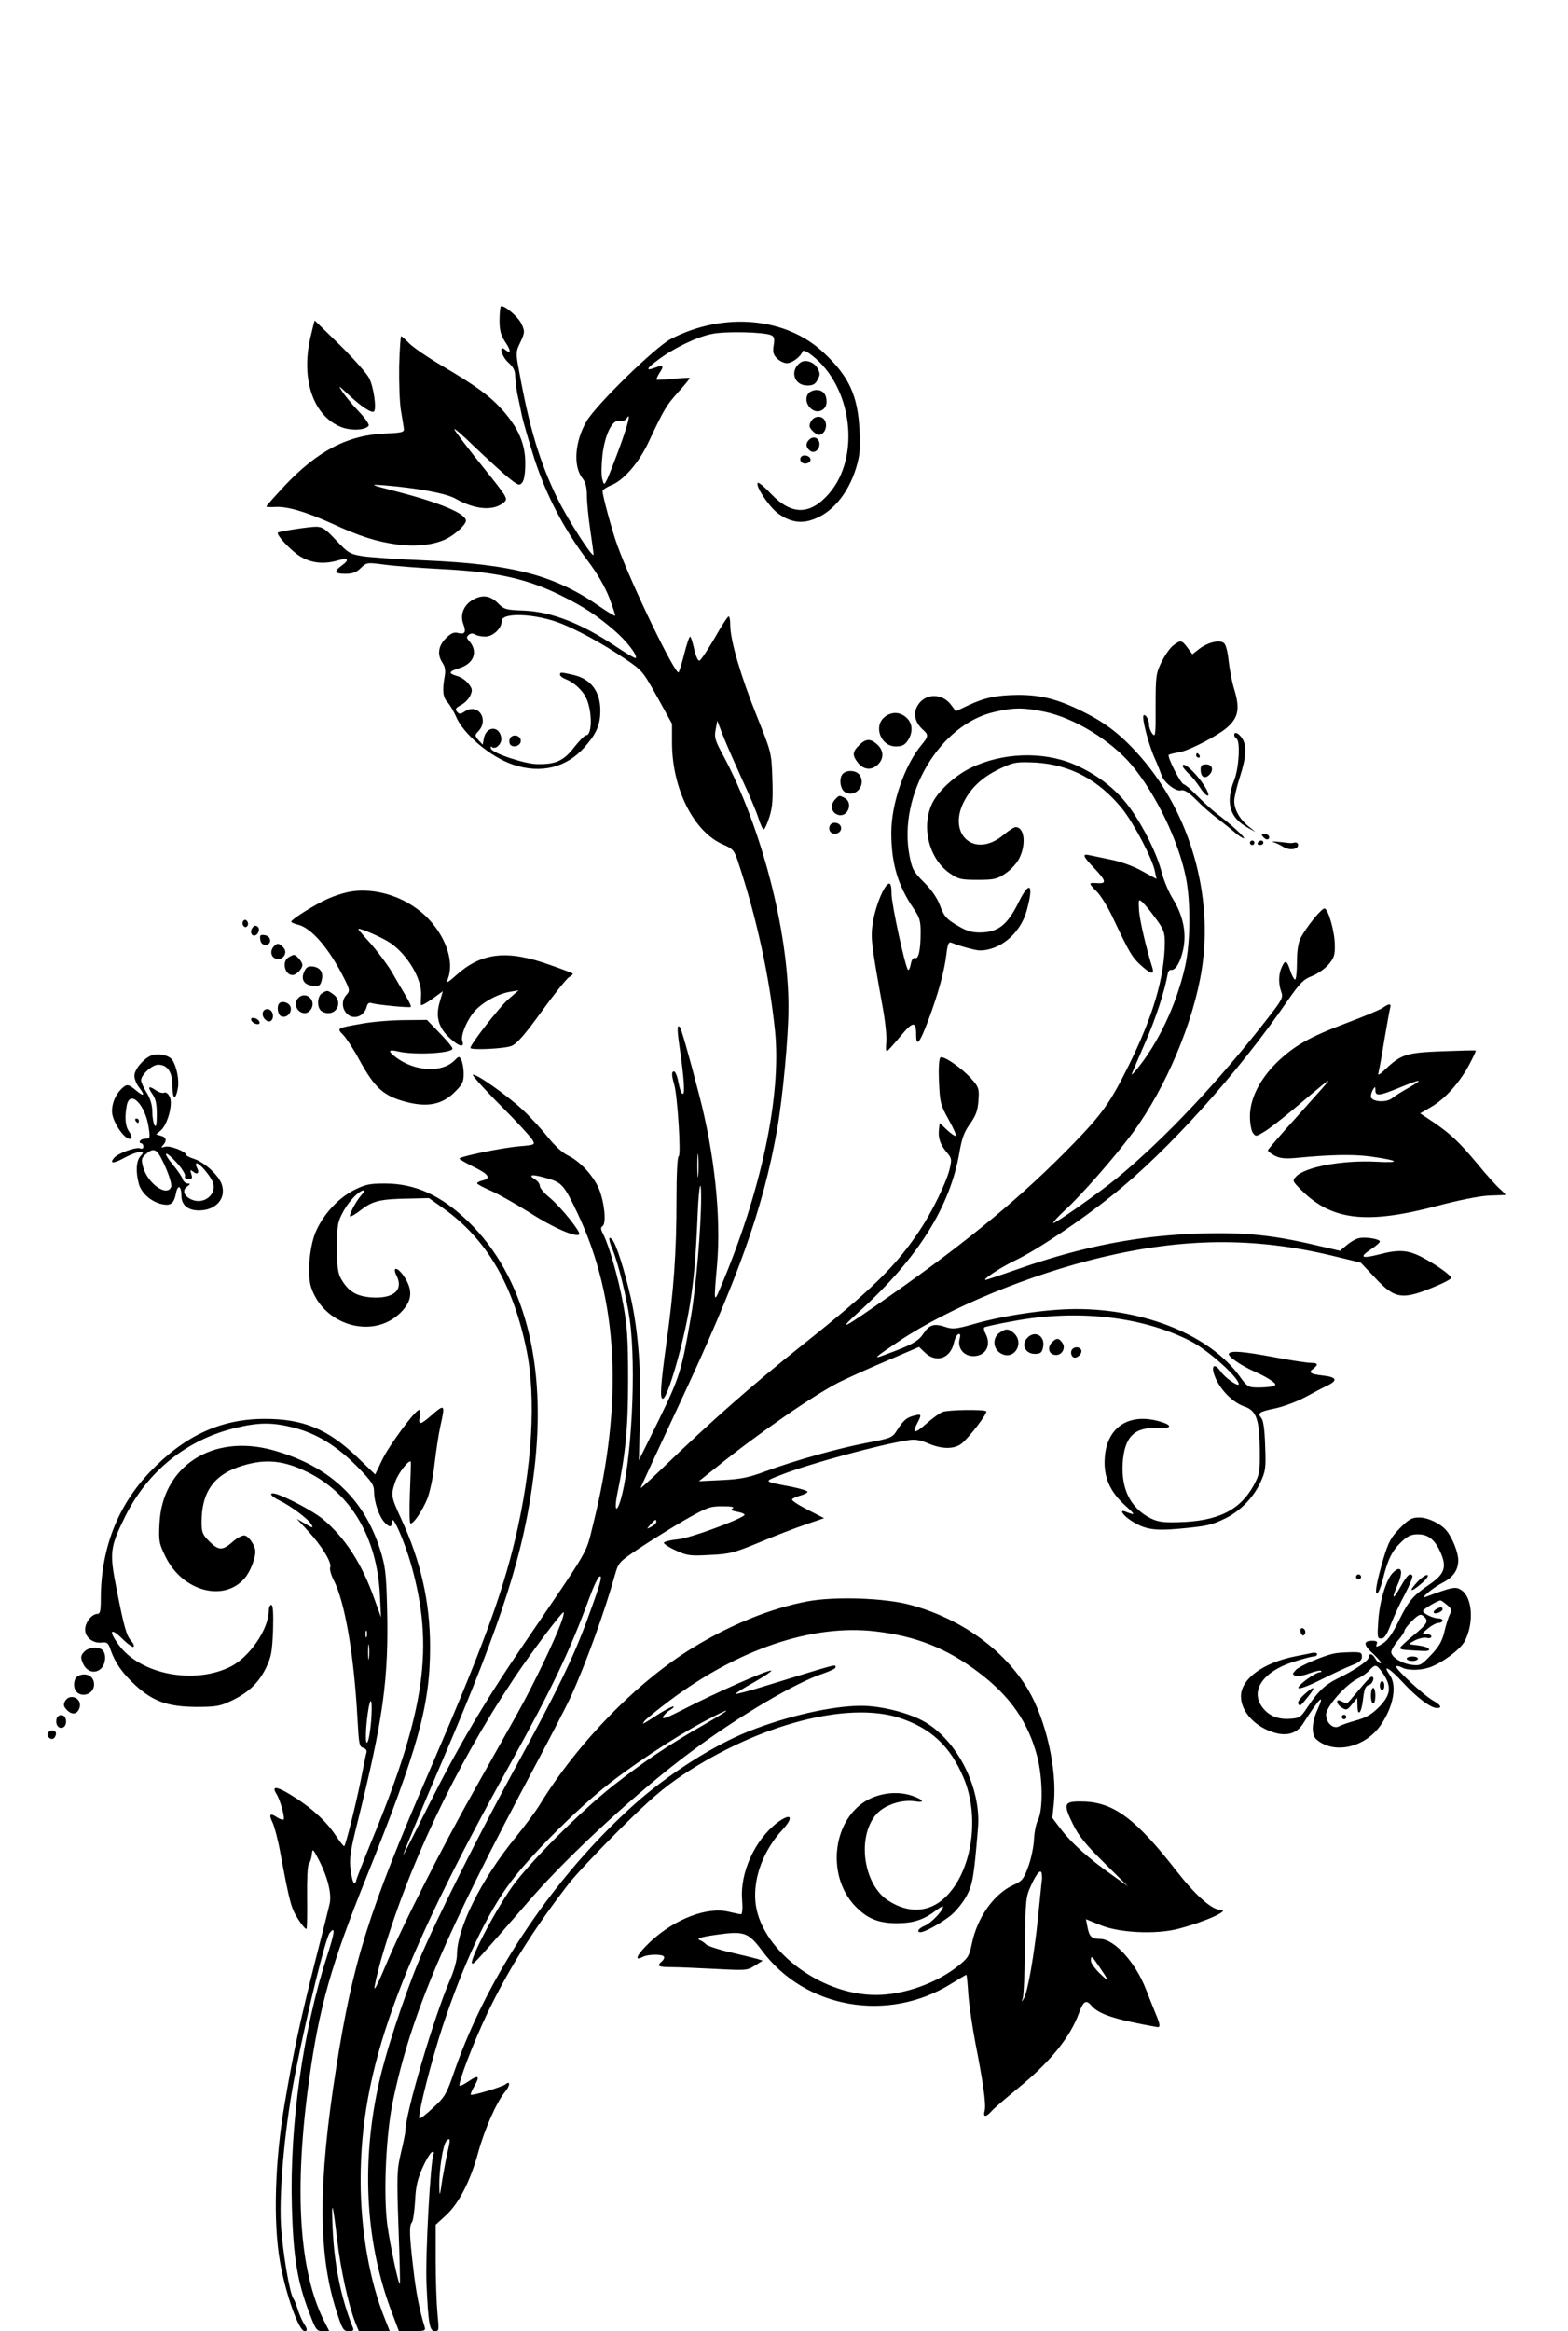
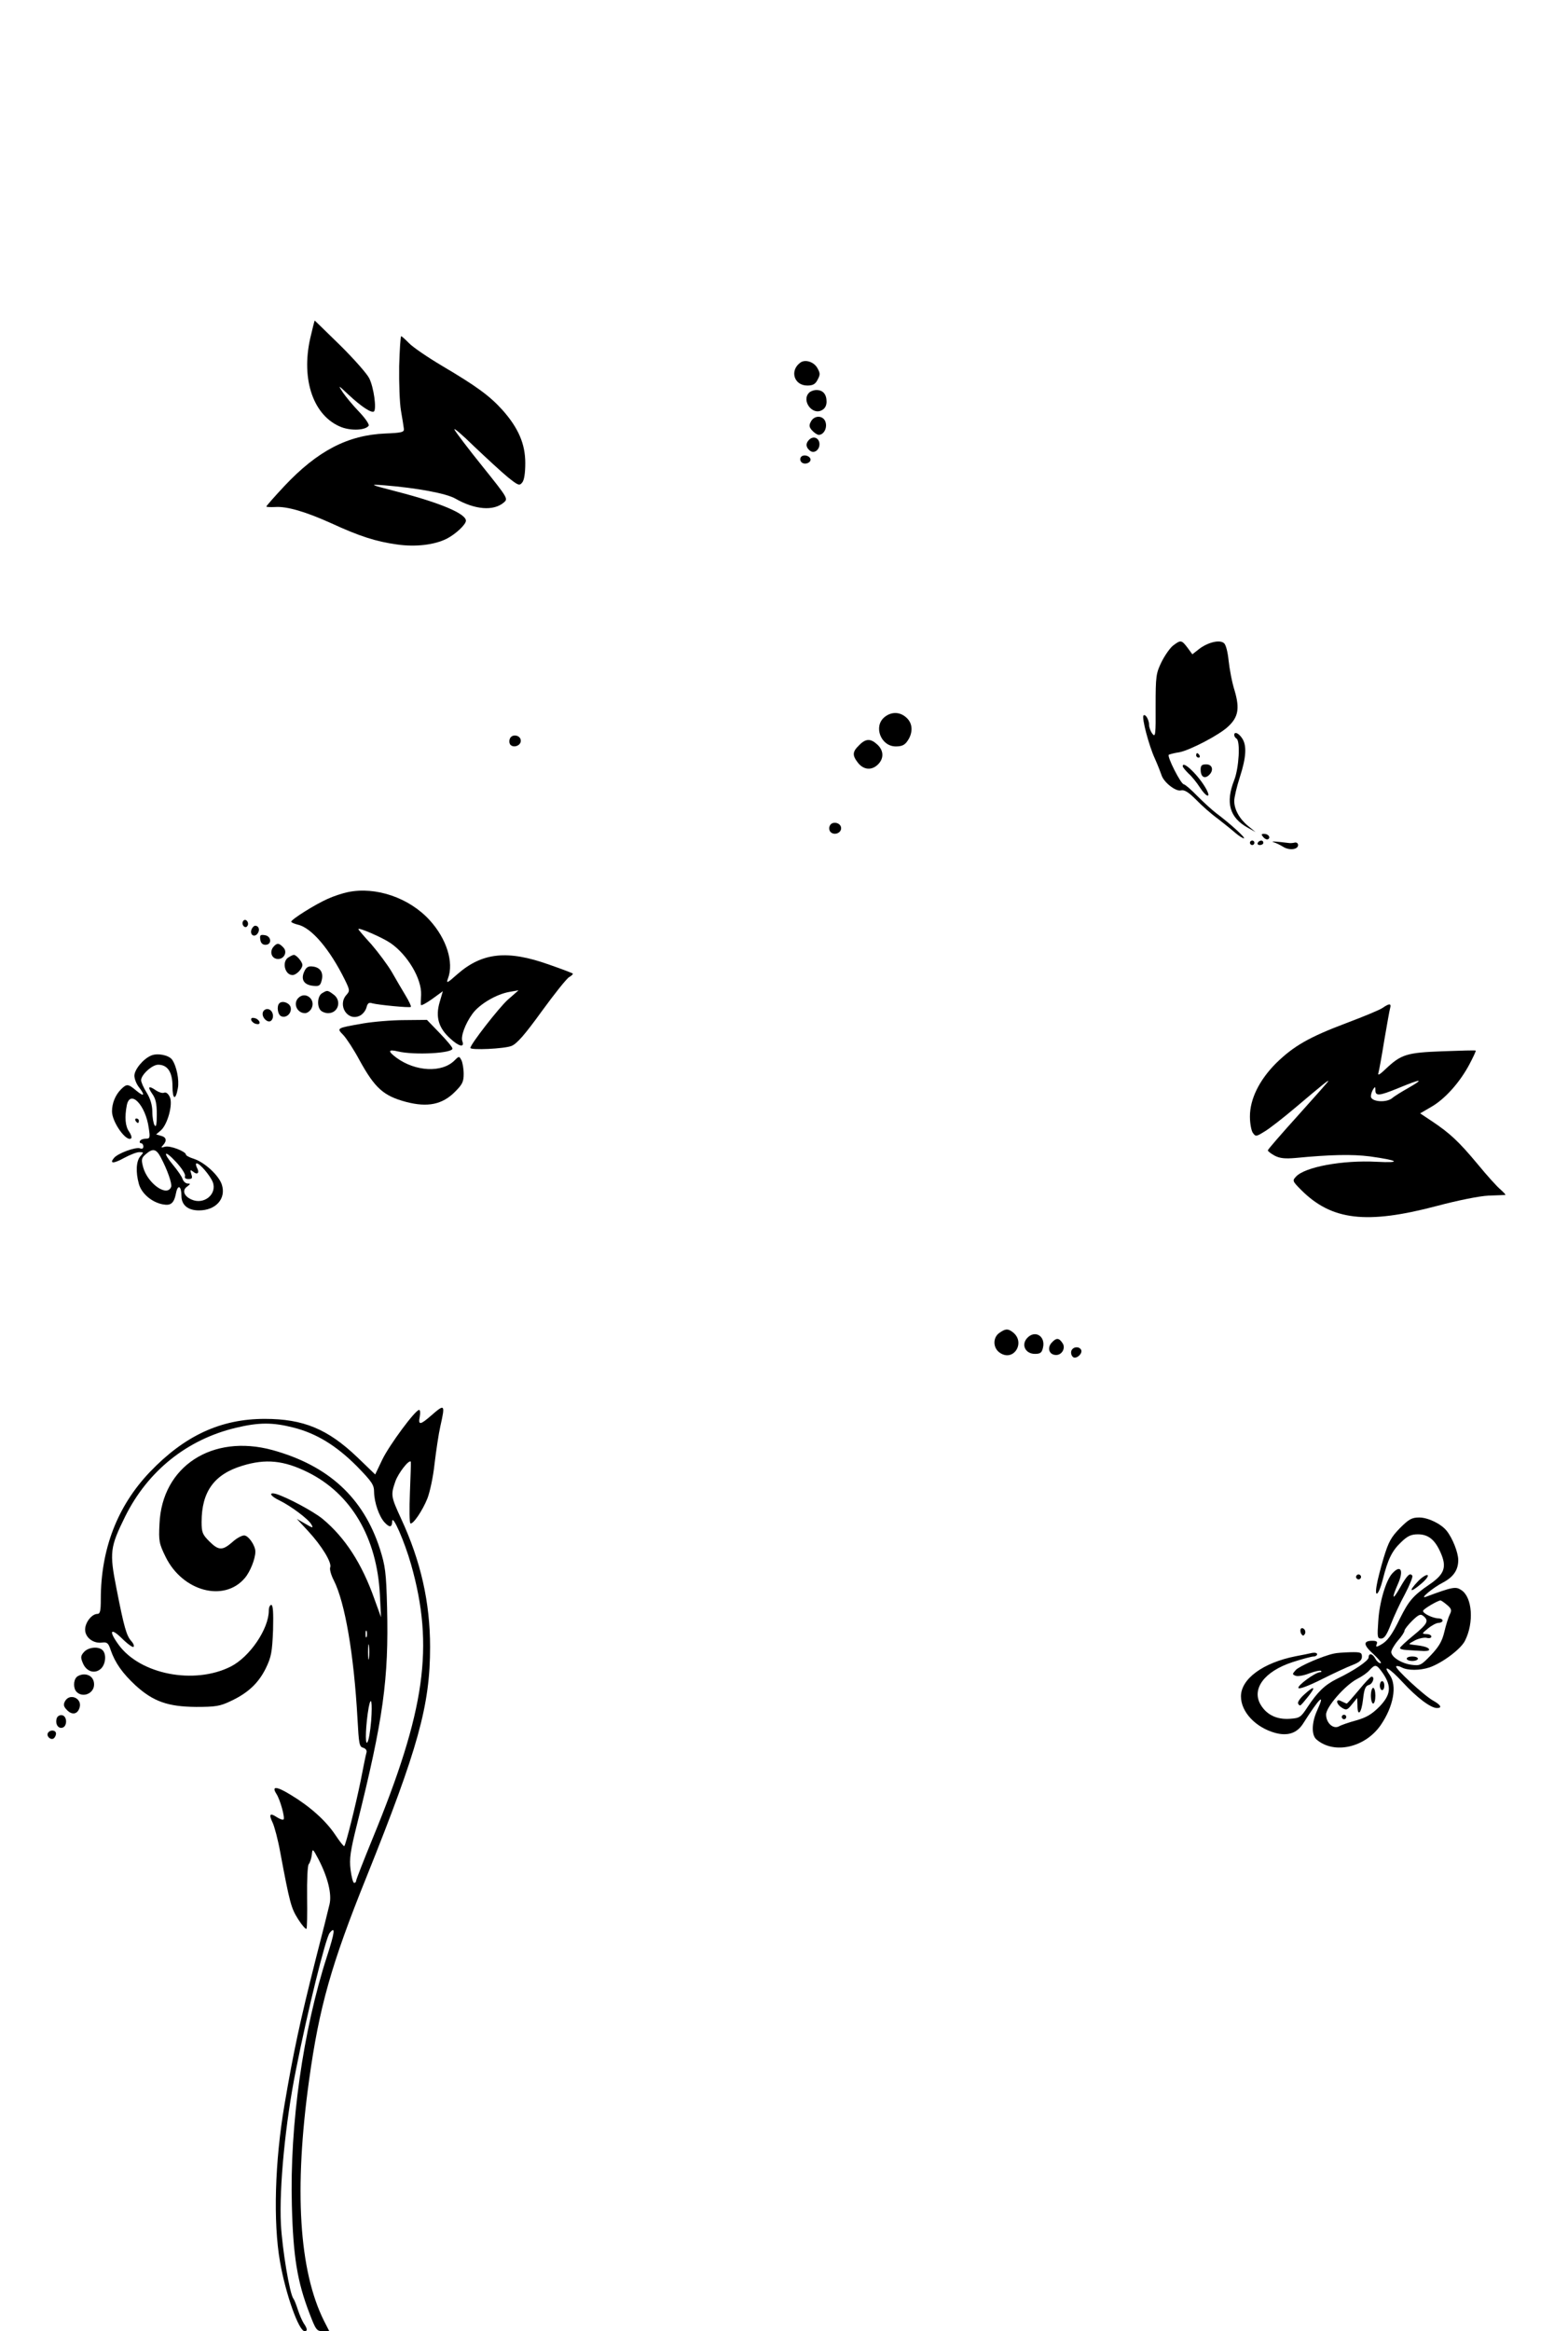
<svg xmlns="http://www.w3.org/2000/svg" version="1.0" width="700pt" height="1040pt" viewBox="0 0 700 1040" preserveAspectRatio="xMidYMid meet">
  <g transform="translate(0,1040) scale(0.1,-0.1)" fill="#000000" stroke="none">
-     <path d="M2236 9033 c-3 -4 -6 -32 -6 -63 0 -45 6 -65 25 -95 27 -39 27 -57 0 -35 -30 25 -16 -31 15 -58 22 -20 30 -35 30 -62 1 -19 5 -53 9 -75 5 -22 14 -65 20 -95 6 -30 32 -119 57 -198 54 -164 129 -308 235 -450 45 -59 80 -120 99 -169 16 -42 28 -78 26 -80 -2 -2 -32 16 -67 40 -202 141 -388 190 -784 207 -121 5 -246 14 -278 19 -54 9 -63 14 -116 70 -47 51 -62 61 -90 61 -32 0 -162 -20 -170 -26 -10 -8 56 -79 97 -105 50 -31 107 -38 171 -19 45 13 53 3 18 -22 -38 -28 -34 -38 15 -38 31 0 49 6 69 26 26 25 28 25 105 15 44 -6 160 -15 259 -20 247 -13 383 -44 538 -122 93 -46 152 -85 229 -151 54 -46 106 -113 96 -124 -3 -2 -43 21 -89 52 -153 103 -288 155 -410 160 -81 3 -89 5 -117 34 -35 34 -70 38 -113 13 -39 -23 -56 -66 -41 -106 14 -37 8 -49 -23 -41 -19 5 -32 -1 -55 -24 -34 -34 -39 -74 -14 -110 11 -17 14 -34 9 -60 -11 -65 -8 -92 13 -115 11 -12 27 -40 37 -62 32 -79 154 -182 255 -216 124 -42 238 -14 319 77 54 61 71 100 71 164 0 85 -42 141 -120 159 -57 13 -60 13 -60 1 0 -6 12 -15 28 -21 33 -13 70 -46 87 -79 29 -56 30 -170 2 -170 -7 0 -31 -25 -54 -54 -46 -60 -82 -76 -163 -75 -56 0 -202 49 -208 69 -3 8 -1 12 3 8 16 -15 46 13 43 39 -7 57 -68 55 -78 -2 l-5 -27 -19 20 c-16 19 -17 23 -3 37 53 52 3 131 -58 91 -20 -13 -25 -13 -35 -1 -9 11 -6 17 17 29 16 8 35 27 42 42 11 24 10 31 -7 53 -10 14 -33 30 -51 35 -41 12 -39 20 9 35 66 20 86 74 44 122 -12 13 -12 18 -1 27 8 7 18 7 27 2 8 -6 29 -10 47 -10 34 0 73 37 73 70 0 39 151 33 263 -11 76 -30 190 -92 284 -156 81 -54 83 -58 148 -174 l65 -118 0 -84 c0 -205 97 -399 229 -455 43 -19 49 -26 65 -74 84 -252 141 -514 166 -758 29 -290 -62 -717 -244 -1145 -29 -70 -30 -67 -15 101 19 213 -11 499 -81 764 -46 178 -79 292 -85 298 -13 13 -13 -9 0 -98 19 -132 23 -200 14 -200 -8 0 -13 15 -24 68 -4 17 -11 32 -16 32 -12 0 -11 -17 1 -59 15 -53 31 -315 20 -319 -6 -2 -10 -79 -10 -195 0 -232 -12 -404 -45 -639 -26 -188 -30 -248 -16 -248 21 0 93 248 120 415 19 119 27 207 36 419 5 114 15 159 15 65 0 -137 -23 -402 -45 -530 -42 -246 -51 -273 -144 -464 l-89 -180 5 180 c7 211 -8 399 -41 546 -30 129 -65 239 -83 259 -18 20 -17 -1 3 -48 24 -58 61 -208 75 -307 31 -214 8 -651 -42 -812 -18 -57 -27 -36 -14 29 38 183 49 296 49 513 0 184 -4 239 -22 337 -22 120 -63 260 -89 312 -12 22 -12 30 -3 36 19 12 7 118 -20 175 -29 59 -83 115 -136 141 -23 11 -59 44 -89 82 -28 35 -79 91 -115 124 -71 65 -207 161 -219 153 -4 -2 51 -64 124 -137 73 -73 137 -143 143 -155 11 -20 9 -21 -61 -27 -80 -7 -267 -46 -266 -55 0 -3 28 -19 62 -36 68 -33 81 -51 43 -61 -14 -3 -26 -9 -26 -13 0 -4 28 -19 63 -34 34 -15 111 -59 172 -97 102 -66 207 -112 221 -97 9 9 -81 121 -131 163 -25 20 -45 44 -45 53 0 9 -9 22 -21 29 -35 22 -14 25 51 6 68 -19 78 -30 137 -154 184 -386 207 -844 71 -1390 -35 -139 -7 -90 -311 -537 -170 -249 -293 -457 -423 -716 -63 -126 -114 -226 -114 -223 0 7 73 184 177 426 268 626 364 929 407 1282 60 484 -43 874 -293 1118 -121 117 -237 170 -373 170 -67 0 -87 -4 -137 -29 -69 -35 -134 -104 -169 -181 -30 -65 -42 -195 -23 -253 55 -167 268 -232 392 -120 48 44 61 85 42 133 -15 38 -49 77 -59 68 -3 -4 -1 -15 5 -26 35 -66 -11 -107 -111 -100 -66 5 -102 26 -133 79 -17 28 -20 52 -20 144 0 103 2 113 29 163 27 48 71 92 92 92 4 0 -2 -10 -13 -22 -24 -27 -56 -88 -50 -95 3 -2 26 11 51 31 51 39 85 47 216 49 l85 2 65 -46 c193 -138 311 -339 371 -634 43 -214 25 -521 -51 -841 -60 -252 -148 -491 -384 -1037 -271 -626 -341 -851 -415 -1322 -81 -511 -81 -829 0 -1082 27 -85 32 -93 56 -93 20 0 24 4 18 17 -52 129 -83 280 -90 443 -6 135 0 119 20 -49 15 -133 51 -296 81 -372 l16 -39 69 0 69 0 -21 53 c-69 170 -109 397 -109 620 0 494 165 953 670 1862 186 336 265 502 352 739 18 49 38 91 45 93 14 5 3 -34 -57 -197 -61 -166 -135 -318 -308 -635 -173 -316 -366 -701 -441 -880 -72 -174 -156 -431 -185 -574 -74 -351 -51 -700 65 -1002 l30 -79 60 0 c53 0 60 2 55 18 -23 74 -39 155 -51 262 -17 144 -19 192 -6 206 5 5 11 47 14 94 3 67 11 99 35 153 17 37 36 67 42 67 6 0 9 -4 6 -8 -14 -23 -38 -457 -32 -582 8 -180 14 -210 38 -210 18 0 18 5 11 78 -4 42 -8 149 -8 237 l0 160 47 43 c57 53 108 152 143 280 28 102 82 225 120 270 23 28 24 52 1 33 -14 -11 -149 -52 -154 -46 -3 2 5 20 16 39 26 45 18 51 -26 21 -20 -14 -38 -22 -40 -20 -9 9 61 191 122 320 96 200 208 378 364 580 30 39 132 147 226 241 136 135 195 186 286 247 338 224 731 327 963 254 142 -46 229 -126 289 -269 75 -178 36 -424 -86 -536 -70 -64 -160 -69 -249 -12 -113 71 -143 285 -55 386 36 41 112 67 172 58 48 -8 40 7 -13 25 -60 20 -132 14 -192 -16 -161 -82 -194 -338 -61 -477 53 -55 103 -76 185 -76 73 0 121 15 174 56 18 14 33 22 33 18 0 -18 -52 -72 -79 -84 -30 -12 -42 -30 -21 -30 19 0 94 42 135 75 22 18 53 56 69 85 28 52 34 85 52 305 15 178 -92 390 -239 474 -70 40 -194 71 -282 71 -129 0 -332 -46 -503 -114 -158 -63 -357 -190 -507 -323 -355 -317 -654 -758 -804 -1186 -38 -111 -44 -121 -98 -171 -32 -30 -59 -51 -61 -46 -7 19 54 257 104 410 95 285 199 505 306 647 84 111 266 295 403 408 117 97 321 232 456 304 134 71 136 64 4 -12 -162 -92 -275 -169 -410 -275 -148 -117 -370 -340 -448 -448 -82 -116 -200 -344 -178 -344 9 0 27 20 264 293 172 197 480 480 712 652 211 158 471 311 593 350 28 10 52 21 52 26 0 15 22 21 -309 -81 -73 -23 -135 -39 -137 -37 -2 2 35 26 82 52 48 27 82 51 77 52 -14 5 -259 -104 -390 -172 -74 -38 -100 -48 -93 -34 6 10 20 24 31 30 11 6 18 13 16 16 -3 2 -29 -11 -59 -29 -85 -55 -85 -55 -69 -34 8 9 57 49 109 88 307 231 639 343 920 310 181 -21 320 -76 461 -183 141 -106 222 -223 262 -377 24 -95 26 -235 3 -281 -9 -17 -17 -58 -18 -90 -2 -32 -13 -86 -26 -120 -20 -54 -27 -63 -65 -80 -87 -39 -163 -145 -187 -265 -11 -53 -18 -63 -61 -97 -98 -78 -244 -129 -367 -129 -254 0 -523 210 -538 421 -8 107 38 226 121 316 54 58 38 78 -24 31 -99 -76 -166 -223 -156 -343 3 -38 1 -65 -5 -65 -5 0 -29 5 -54 11 -95 24 -241 -31 -350 -133 -60 -56 -77 -91 -34 -68 23 12 87 13 94 1 3 -5 -1 -14 -9 -21 -25 -21 -17 -26 43 -26 31 0 120 -4 197 -8 135 -7 141 -7 175 15 l35 22 -25 8 c-14 4 -67 17 -119 29 -52 12 -100 28 -108 35 -7 7 -18 15 -25 18 -24 8 -4 15 73 26 121 17 140 10 200 -70 192 -260 564 -325 847 -148 35 21 64 39 66 39 2 0 6 -40 9 -89 4 -50 18 -145 31 -213 35 -177 49 -276 42 -304 -8 -30 5 -31 30 -3 10 12 62 56 114 99 149 121 238 231 278 342 18 50 31 58 53 32 33 -40 107 -64 294 -97 16 -3 15 10 -4 55 -10 24 -30 75 -45 113 -47 121 -142 225 -205 225 -37 0 -48 10 -56 52 l-7 36 64 -26 c83 -35 248 -43 348 -17 122 32 239 85 187 85 -37 0 -110 65 -193 171 -182 234 -281 308 -417 312 -88 2 -93 -7 -47 -101 25 -52 57 -91 139 -172 l106 -105 -70 50 c-101 71 -179 140 -226 201 l-41 54 7 67 c14 152 -35 369 -115 505 -106 177 -299 317 -525 378 -113 31 -336 39 -460 16 -164 -31 -340 -102 -512 -207 -249 -152 -515 -425 -682 -698 -18 -30 -68 -97 -111 -150 -153 -188 -260 -403 -260 -523 0 -23 -13 -70 -31 -111 -70 -160 -199 -595 -199 -672 0 -9 -9 -54 -20 -99 -18 -76 -19 -100 -11 -332 5 -137 8 -250 6 -252 -6 -6 -44 175 -56 263 -18 139 -6 402 25 551 81 387 229 736 639 1504 66 124 136 259 155 300 68 149 152 382 197 543 16 56 18 59 108 119 51 34 141 90 201 125 102 58 114 63 170 63 41 0 56 -3 47 -9 -11 -7 -5 -11 23 -16 21 -4 34 -11 29 -15 -27 -23 -246 -103 -296 -107 -32 -3 -60 -10 -63 -15 -3 -4 20 -20 51 -34 52 -24 65 -26 153 -21 89 4 108 9 222 56 69 29 162 65 207 80 l82 28 -74 38 c-41 21 -72 41 -69 46 3 5 19 12 37 17 18 5 32 12 32 17 0 4 -31 14 -70 22 -131 25 -128 22 -46 54 118 47 436 134 566 154 29 5 53 1 88 -14 62 -27 117 -27 150 -1 34 27 117 136 110 144 -10 9 -169 7 -195 -3 -13 -5 -45 -28 -71 -51 -53 -47 -67 -47 -43 -1 22 41 20 44 -11 36 -35 -8 -50 -21 -78 -65 -21 -34 -26 -36 -136 -57 -129 -25 -316 -77 -452 -127 -75 -28 -111 -35 -194 -39 l-103 -5 78 62 c187 151 433 321 549 380 39 19 135 63 214 96 l142 61 26 -25 c51 -49 115 -26 130 45 4 18 12 34 19 37 9 3 11 -3 6 -22 -10 -40 18 -76 61 -76 56 0 83 49 54 102 -6 11 -8 22 -5 26 3 3 61 16 129 28 285 54 576 21 790 -88 78 -39 217 -163 217 -193 0 -14 -61 28 -80 56 -32 45 -47 23 -22 -32 25 -55 78 -107 128 -124 53 -18 67 -59 68 -195 1 -98 -1 -108 -28 -158 -62 -111 -161 -159 -337 -163 -68 -2 -92 2 -125 19 -87 45 -129 129 -122 245 8 116 51 161 154 156 63 -3 72 11 17 28 -141 43 -242 -22 -251 -161 -6 -85 23 -151 92 -213 46 -42 47 -45 1 -27 -30 12 -14 -14 23 -39 62 -40 103 -47 216 -37 127 12 144 16 206 46 66 32 126 93 157 161 23 50 25 64 21 162 -2 73 -8 114 -17 125 -19 22 -10 28 62 43 34 7 94 29 132 49 39 21 84 45 102 53 46 23 40 37 -18 44 -61 7 -70 14 -46 31 24 19 21 26 -12 26 -15 0 -88 11 -161 25 -140 26 -195 31 -204 16 -7 -11 55 -54 119 -82 28 -12 60 -30 72 -39 20 -15 21 -19 7 -24 -9 -3 -38 -6 -65 -6 -47 0 -50 2 -87 53 -133 180 -420 297 -727 297 -130 0 -323 -28 -458 -67 -78 -22 -94 -24 -126 -13 -52 17 -71 11 -99 -30 -22 -34 -53 -51 -177 -96 -50 -19 -42 -11 72 65 221 147 580 295 898 371 369 88 683 91 1028 9 l132 -32 65 -69 c89 -95 121 -99 275 -34 33 14 61 29 63 34 3 11 -68 62 -135 96 -60 30 -101 32 -185 10 -79 -20 -92 -14 -40 21 23 15 42 31 42 36 0 12 -66 22 -94 15 -14 -3 -38 -17 -54 -31 l-30 -25 -104 24 c-194 46 -322 59 -516 53 -275 -8 -528 -57 -816 -158 -77 -27 -143 -49 -146 -49 -17 0 67 56 130 86 94 44 292 176 435 291 248 197 565 550 784 870 54 77 70 94 107 108 24 9 57 32 74 51 25 29 30 43 29 87 0 58 -28 158 -45 164 -12 4 -82 -82 -108 -132 -10 -20 -16 -57 -16 -107 0 -43 -4 -78 -8 -78 -5 0 -15 18 -22 40 -15 47 -23 49 -38 15 -15 -32 -15 -75 -2 -110 9 -24 4 -35 -57 -113 -221 -285 -463 -542 -678 -719 -78 -64 -277 -204 -283 -199 -2 3 21 28 52 57 73 66 226 241 304 347 146 198 270 491 307 727 52 330 -51 692 -269 944 -86 99 -156 154 -261 206 -112 56 -187 75 -290 75 -95 -1 -149 -12 -223 -47 l-55 -26 -20 27 c-41 57 -122 54 -153 -6 -18 -34 -8 -73 27 -104 25 -22 24 -30 -7 -67 -75 -90 -135 -261 -135 -392 0 -136 29 -235 100 -339 26 -38 31 -54 31 -104 0 -79 -9 -122 -25 -116 -8 3 -15 -7 -19 -27 -3 -18 -9 -29 -12 -26 -13 12 -74 294 -74 340 0 34 -4 47 -12 45 -21 -7 -57 -93 -70 -166 -12 -74 -11 -88 42 -382 12 -63 19 -134 17 -157 -3 -24 -2 -43 2 -43 3 0 30 30 60 66 57 69 71 70 71 7 0 -56 16 -37 54 65 45 120 72 219 81 295 6 48 10 57 24 51 37 -15 106 -34 125 -34 91 0 181 76 209 176 33 118 15 140 -34 42 -52 -106 -94 -138 -176 -138 -37 0 -61 8 -102 33 -46 27 -57 40 -74 86 -13 35 -37 70 -72 105 -47 47 -53 58 -65 120 -51 271 135 585 380 640 86 20 129 20 222 1 135 -28 298 -128 392 -240 107 -129 207 -336 240 -499 22 -108 21 -288 -3 -396 -38 -171 -122 -348 -220 -465 -13 -16 -22 -23 -18 -15 3 8 30 71 60 140 47 107 86 227 100 305 2 11 8 19 14 18 20 -4 43 34 55 91 16 74 0 151 -46 226 -19 30 -41 84 -50 119 -21 83 -85 211 -147 294 -61 81 -144 144 -246 188 -138 58 -319 52 -460 -17 -70 -34 -146 -104 -172 -159 -49 -104 -14 -246 78 -310 39 -27 50 -30 125 -30 73 0 87 3 124 28 23 15 51 45 62 67 32 63 24 140 -16 140 -7 0 -31 -15 -53 -34 -133 -112 -260 7 -171 160 34 60 86 104 165 140 52 24 66 26 149 22 153 -9 282 -78 386 -206 53 -67 136 -225 146 -280 l7 -33 -66 36 c-37 21 -96 42 -138 50 -41 9 -84 17 -96 20 -34 8 -28 -6 22 -58 52 -55 56 -69 18 -67 -45 3 -45 2 -9 -35 20 -19 54 -75 76 -123 72 -152 84 -173 123 -208 43 -39 61 -44 52 -13 -28 89 -57 213 -60 257 -3 48 -2 52 12 40 9 -7 36 -39 60 -72 38 -51 43 -65 43 -110 -1 -157 -53 -332 -165 -557 -80 -160 -116 -210 -244 -342 -222 -229 -467 -432 -811 -673 -222 -156 -249 -170 -142 -73 258 234 403 464 445 707 11 64 22 94 48 129 26 37 34 59 37 103 4 50 1 60 -24 89 -42 51 -134 115 -146 103 -6 -6 -9 -49 -6 -109 4 -91 7 -103 42 -166 21 -37 36 -70 33 -74 -3 -3 -21 9 -39 26 l-33 31 -3 -26 c-5 -39 5 -69 33 -103 24 -28 25 -32 14 -78 -15 -60 -77 -188 -134 -273 -105 -158 -213 -264 -520 -508 -224 -178 -408 -340 -632 -556 -51 -49 -93 -87 -93 -84 0 3 74 163 164 355 270 575 383 891 445 1243 26 146 51 418 51 547 0 339 -121 805 -292 1124 -36 66 -40 80 -33 115 l7 39 27 -70 c15 -38 53 -124 83 -190 31 -66 64 -144 73 -172 9 -29 20 -53 24 -53 5 0 16 25 26 56 14 44 16 80 13 172 -4 117 -5 117 -72 284 -70 175 -116 333 -116 399 0 22 -3 39 -7 39 -5 0 -33 -44 -63 -97 -31 -53 -61 -98 -67 -100 -7 -3 -16 18 -24 51 -7 31 -15 56 -18 56 -4 0 -15 -33 -25 -72 -10 -40 -22 -79 -26 -87 -11 -21 -211 390 -275 569 -23 64 -65 218 -65 239 0 6 18 18 40 27 55 22 123 101 166 193 69 147 79 163 132 222 30 33 53 61 51 63 -2 1 -35 0 -74 -4 -38 -4 -72 -5 -74 -4 -2 2 4 15 13 30 22 32 17 38 -19 24 -45 -17 -40 -4 12 34 70 53 174 103 240 116 58 13 232 9 265 -5 14 -6 17 -15 12 -45 -5 -30 -2 -42 15 -59 12 -12 31 -21 44 -21 23 0 61 28 69 51 3 9 16 4 41 -15 182 -139 221 -455 77 -619 -84 -96 -167 -96 -258 0 -29 31 -56 53 -59 49 -12 -12 46 -101 86 -133 49 -38 99 -50 150 -34 91 27 166 114 203 234 17 58 20 86 15 170 -8 153 -47 238 -159 343 -168 159 -447 184 -683 62 -71 -37 -335 -295 -377 -368 -52 -90 -60 -200 -18 -253 14 -18 20 -41 20 -79 0 -29 7 -98 15 -152 8 -55 15 -104 15 -110 0 -23 -114 154 -161 249 -80 164 -126 317 -172 572 -15 78 -14 85 4 122 23 48 23 54 5 90 -16 31 -80 84 -90 74z m529 -632 c-25 -67 -50 -132 -57 -144 -11 -22 -12 -21 -20 8 -4 17 -3 66 2 109 12 93 46 158 78 149 11 -2 23 1 28 8 23 38 9 -21 -31 -130z m352 -3243 c-2 -24 -4 -5 -4 42 0 47 2 66 4 43 2 -24 2 -62 0 -85z m-187 -1548 c0 -5 -10 -15 -22 -21 -23 -12 -23 -12 -4 10 21 23 26 26 26 11z m-424 -446 c-28 -79 -126 -283 -194 -404 -38 -69 -125 -222 -191 -340 -146 -258 -329 -620 -397 -783 -27 -65 -50 -114 -52 -108 -2 6 11 62 28 124 117 410 330 862 593 1257 78 117 218 303 223 297 3 -2 -2 -21 -10 -43z m2145 -1126 c1 -7 1 -16 1 -19 -1 -3 -8 -77 -17 -164 -17 -171 -47 -345 -65 -372 -10 -16 -11 -16 -4 2 4 11 9 117 10 235 2 209 3 217 29 273 25 54 44 72 46 45z m255 -410 c48 -70 49 -75 5 -33 -22 21 -41 47 -41 57 0 26 4 23 36 -24z m-2906 -820 c-6 -24 -17 -82 -25 -128 -12 -83 -13 -84 -14 -30 -1 68 16 180 31 197 17 21 20 9 8 -39z" />
    <path d="M1385 8891 c-42 -186 15 -349 140 -397 46 -17 108 -13 121 7 3 6 -16 34 -43 62 -28 29 -60 68 -73 87 -22 34 -21 33 26 -11 57 -53 101 -82 113 -75 13 9 0 108 -21 149 -10 20 -69 87 -130 147 -62 61 -113 110 -113 110 -1 0 -10 -36 -20 -79z" />
    <path d="M1782 8765 c-1 -74 2 -163 8 -197 6 -35 12 -71 13 -81 2 -15 -9 -18 -83 -21 -168 -7 -303 -78 -450 -234 -45 -48 -81 -89 -81 -92 1 -2 18 -3 39 -2 52 4 137 -21 250 -72 128 -59 201 -82 294 -95 83 -12 168 -2 223 26 39 20 85 63 85 80 0 31 -112 79 -305 129 -127 33 -129 34 -60 29 147 -12 278 -36 319 -60 86 -49 169 -56 215 -17 20 17 19 19 -94 160 -63 78 -119 152 -126 165 -6 12 33 -21 87 -74 55 -52 122 -114 150 -137 47 -38 53 -40 65 -25 9 10 14 42 14 87 0 86 -31 157 -102 237 -58 64 -116 106 -268 196 -66 39 -133 85 -149 102 -17 17 -32 31 -35 31 -3 0 -7 -61 -9 -135z" />
    <path d="M3574 8783 c-50 -35 -30 -103 30 -103 25 0 36 6 46 26 12 22 12 29 -1 52 -15 27 -53 40 -75 25z" />
    <path d="M3612 8648 c-35 -35 14 -102 57 -78 14 7 21 21 21 38 0 33 -16 52 -45 52 -12 0 -26 -5 -33 -12z" />
    <path d="M3620 8519 c-9 -16 -8 -25 6 -40 9 -10 23 -19 29 -19 22 0 38 29 31 55 -8 32 -50 35 -66 4z" />
    <path d="M3612 8438 c-16 -16 -15 -33 3 -48 20 -17 47 5 43 34 -4 24 -28 32 -46 14z" />
    <path d="M3575 8360 c-4 -7 -3 -16 3 -22 14 -14 45 -2 40 15 -6 16 -34 21 -43 7z" />
    <path d="M5237 7520 c-14 -11 -37 -44 -52 -74 -24 -50 -26 -62 -26 -196 1 -127 -1 -141 -14 -124 -8 10 -15 28 -15 39 0 24 -17 52 -25 43 -9 -9 24 -135 51 -193 12 -27 25 -60 29 -72 9 -32 64 -76 88 -69 15 3 33 -8 67 -42 25 -26 68 -64 96 -84 27 -21 62 -49 78 -63 16 -14 34 -25 39 -25 11 0 -64 68 -122 111 -20 15 -58 50 -86 78 -27 28 -54 51 -60 52 -13 0 -77 126 -67 132 4 2 25 8 47 11 47 9 178 77 217 114 46 42 53 81 30 160 -12 37 -23 97 -27 134 -4 39 -12 72 -21 79 -19 16 -70 4 -109 -25 l-32 -25 -22 30 c-26 34 -30 35 -64 9z" />
    <path d="M3949 7201 c-51 -41 -17 -131 50 -131 32 0 44 8 60 37 17 34 13 68 -12 91 -29 27 -67 28 -98 3z" />
    <path d="M5510 7121 c0 -6 5 -13 10 -16 18 -11 11 -131 -10 -185 -40 -101 -21 -168 61 -213 l34 -19 -33 27 c-39 32 -62 74 -62 112 0 15 11 63 25 106 29 89 32 143 9 175 -16 23 -34 29 -34 13z" />
    <path d="M2276 7104 c-4 -10 -2 -22 3 -27 15 -15 46 -3 46 18 0 26 -40 33 -49 9z" />
    <path d="M3835 7075 c-30 -29 -31 -45 -4 -79 25 -31 61 -34 89 -6 27 27 25 62 -3 88 -30 28 -52 28 -82 -3z" />
    <path d="M5340 7030 c0 -5 5 -10 11 -10 5 0 7 5 4 10 -3 6 -8 10 -11 10 -2 0 -4 -4 -4 -10z" />
    <path d="M5280 6982 c0 -5 12 -19 26 -33 15 -13 37 -41 50 -61 28 -44 52 -52 30 -10 -31 58 -106 132 -106 104z" />
    <path d="M5360 6966 c0 -30 16 -42 35 -26 25 21 19 50 -10 50 -20 0 -25 -5 -25 -24z" />
-     <path d="M3761 6946 c-16 -19 -10 -66 10 -79 44 -28 95 25 69 72 -13 25 -61 29 -79 7z" />
-     <path d="M3726 6831 c-21 -24 -14 -57 15 -66 43 -14 70 53 30 75 -25 13 -25 13 -45 -9z" />
    <path d="M3704 6715 c-4 -9 -2 -21 4 -27 16 -16 47 -5 47 17 0 26 -42 34 -51 10z" />
    <path d="M5640 6665 c7 -8 16 -12 21 -9 13 8 1 24 -18 24 -13 0 -13 -3 -3 -15z" />
    <path d="M5580 6640 c0 -5 5 -10 10 -10 6 0 10 5 10 10 0 6 -4 10 -10 10 -5 0 -10 -4 -10 -10z" />
    <path d="M5615 6640 c-3 -5 1 -10 9 -10 9 0 16 5 16 10 0 6 -4 10 -9 10 -6 0 -13 -4 -16 -10z" />
    <path d="M5685 6643 c10 -3 29 -12 42 -20 27 -18 68 -14 68 7 0 8 -7 13 -15 11 -8 -2 -19 -3 -25 -2 -57 7 -86 9 -70 4z" />
    <path d="M1553 6420 c-24 -5 -64 -18 -90 -30 -55 -24 -163 -92 -163 -102 0 -3 13 -9 29 -13 61 -13 143 -109 211 -247 22 -45 22 -49 7 -66 -42 -46 4 -119 58 -94 14 6 27 23 31 37 5 20 11 24 26 19 25 -7 167 -21 172 -16 3 2 -8 25 -23 50 -16 26 -43 73 -62 106 -19 32 -60 87 -91 123 -32 35 -58 65 -58 68 0 9 106 -37 143 -62 77 -53 140 -160 137 -231 -1 -20 -2 -41 -1 -45 1 -5 23 7 50 26 l48 35 -14 -48 c-20 -67 -5 -117 48 -164 38 -35 64 -41 53 -11 -8 21 13 78 45 122 31 43 107 88 166 98 l40 7 -48 -42 c-39 -35 -167 -199 -167 -215 0 -11 153 -4 184 9 24 10 59 50 135 155 56 77 111 146 122 152 11 6 18 13 16 16 -3 2 -49 20 -104 39 -187 67 -300 55 -411 -42 -46 -41 -51 -43 -42 -19 27 71 -6 177 -82 260 -91 100 -241 151 -365 125z" />
    <path d="M1085 6290 c-4 -6 -3 -16 3 -22 6 -6 12 -6 17 2 4 6 3 16 -3 22 -6 6 -12 6 -17 -2z" />
    <path d="M1123 6254 c-9 -23 11 -38 26 -20 13 16 7 36 -10 36 -5 0 -12 -7 -16 -16z" />
    <path d="M1162 6208 c2 -15 10 -23 23 -23 30 0 27 39 -3 43 -20 3 -23 0 -20 -20z" />
    <path d="M1220 6175 c-17 -21 -8 -50 17 -53 30 -4 49 31 27 52 -19 20 -28 20 -44 1z" />
    <path d="M1288 6129 c-31 -18 -17 -79 18 -79 17 0 44 28 44 45 0 14 -27 45 -38 45 -4 0 -15 -5 -24 -11z" />
    <path d="M1358 6065 c-16 -35 -1 -59 40 -63 27 -3 32 1 38 24 9 35 -6 58 -39 62 -21 3 -30 -3 -39 -23z" />
    <path d="M1438 5969 c-21 -12 -24 -59 -6 -77 7 -7 21 -12 33 -12 46 0 62 57 23 84 -26 19 -27 19 -50 5z" />
    <path d="M1332 5948 c-25 -25 -6 -68 30 -68 9 0 22 9 28 20 22 40 -26 80 -58 48z" />
    <path d="M1247 5924 c-13 -13 -7 -52 9 -58 22 -9 46 13 42 38 -3 21 -37 34 -51 20z" />
    <path d="M6173 5904 c-12 -9 -85 -39 -162 -68 -167 -63 -235 -102 -314 -179 -75 -75 -117 -160 -117 -238 0 -30 6 -63 13 -73 13 -18 15 -17 54 7 23 14 83 61 134 104 128 108 149 125 149 120 0 -2 -61 -71 -135 -153 -74 -82 -135 -152 -135 -156 0 -4 14 -15 31 -24 23 -12 47 -14 93 -10 156 15 252 17 331 7 130 -18 145 -30 30 -24 -151 8 -321 -23 -360 -67 -16 -17 -15 -20 24 -59 136 -136 292 -154 606 -71 94 25 189 44 230 46 39 1 72 3 75 3 3 1 -7 11 -21 24 -15 12 -61 63 -102 113 -85 102 -124 138 -203 191 l-54 36 48 28 c62 35 128 109 171 189 18 34 31 62 29 63 -1 2 -68 0 -148 -3 -161 -6 -185 -14 -254 -79 -28 -27 -37 -31 -32 -16 3 11 15 76 26 145 12 69 23 133 26 143 6 21 -4 21 -33 1z m117 -356 c-30 -17 -65 -38 -76 -48 -28 -21 -94 -15 -94 9 0 9 5 23 10 31 8 13 10 13 10 -2 0 -29 15 -28 101 7 104 43 120 44 49 3z" />
    <path d="M1174 5885 c-9 -22 22 -53 37 -38 15 15 7 47 -14 51 -9 2 -20 -4 -23 -13z" />
    <path d="M1122 5848 c3 -7 13 -15 22 -16 12 -3 17 1 14 10 -3 7 -13 15 -22 16 -12 3 -17 -1 -14 -10z" />
    <path d="M1620 5834 c-119 -21 -118 -20 -87 -52 14 -15 47 -65 72 -112 69 -125 107 -159 208 -186 96 -25 162 -12 219 46 32 32 38 44 38 79 0 23 -5 51 -10 61 -10 19 -11 19 -31 -1 -56 -56 -174 -50 -259 12 -40 30 -38 39 8 28 73 -17 242 -8 242 13 0 6 -26 37 -57 69 l-57 59 -100 -1 c-56 0 -139 -7 -186 -15z" />
    <path d="M675 5691 c-36 -15 -75 -63 -75 -90 0 -14 9 -37 20 -51 29 -37 24 -45 -11 -16 -37 31 -43 32 -69 6 -25 -25 -40 -62 -40 -98 0 -49 66 -140 86 -120 3 4 -1 17 -10 30 -17 24 -20 64 -10 117 15 73 84 1 98 -101 7 -44 5 -48 -13 -48 -11 0 -23 -4 -26 -10 -3 -5 -1 -10 4 -10 6 0 11 -7 11 -15 0 -9 -6 -12 -15 -8 -19 7 -99 -22 -116 -43 -22 -26 -2 -26 45 0 26 14 56 26 68 26 20 0 20 -1 5 -18 -19 -21 -22 -70 -7 -124 12 -43 58 -82 107 -91 36 -7 50 5 59 51 8 40 24 31 24 -13 0 -41 29 -65 78 -65 76 0 123 53 102 116 -14 41 -76 98 -124 114 -20 6 -36 15 -36 19 0 14 -72 42 -94 35 -17 -5 -19 -4 -8 7 18 20 15 36 -10 42 l-21 6 21 18 c30 26 55 117 40 149 -7 15 -17 23 -26 19 -7 -3 -23 2 -35 10 -33 23 -40 18 -18 -14 16 -22 21 -44 21 -93 0 -44 -3 -59 -10 -48 -5 8 -10 35 -10 60 0 30 -9 59 -25 85 -14 22 -25 47 -25 56 0 24 49 69 76 69 42 0 64 -33 64 -96 0 -60 14 -65 24 -9 7 37 -6 100 -26 128 -15 20 -65 30 -93 18z m42 -453 c30 -56 52 -119 47 -133 -18 -47 -105 15 -125 88 -9 34 -8 41 12 58 31 27 46 24 66 -13z m109 -85 c-3 -8 2 -13 15 -13 17 0 19 4 13 22 -6 19 -5 21 8 11 20 -17 30 -5 17 18 -5 11 -6 19 -1 19 14 0 60 -54 72 -84 20 -54 -40 -103 -96 -77 -33 15 -42 41 -19 57 16 12 16 14 3 14 -9 0 -19 9 -23 20 -3 11 -22 38 -41 61 -50 60 -41 72 12 15 25 -27 43 -55 40 -63z" />
    <path d="M605 5400 c3 -5 8 -10 11 -10 2 0 4 5 4 10 0 6 -5 10 -11 10 -5 0 -7 -4 -4 -10z" />
    <path d="M4462 4454 c-31 -21 -30 -69 3 -90 61 -40 115 48 56 93 -21 16 -32 16 -59 -3z" />
    <path d="M4585 4430 c-27 -30 -7 -70 35 -70 24 0 31 5 36 27 13 52 -36 82 -71 43z" />
    <path d="M4695 4410 c-22 -24 -11 -55 20 -55 26 0 43 31 29 52 -16 25 -28 26 -49 3z" />
    <path d="M4783 4374 c-3 -8 -1 -20 6 -27 14 -14 47 15 37 32 -10 16 -36 13 -43 -5z" />
    <path d="M1925 4085 c-49 -43 -59 -44 -51 -5 3 17 2 30 -3 30 -17 0 -133 -157 -164 -221 l-32 -67 -80 77 c-132 126 -241 171 -413 171 -197 0 -358 -75 -513 -237 -145 -152 -219 -344 -219 -568 0 -51 -3 -65 -15 -65 -25 0 -55 -38 -55 -70 0 -35 36 -63 75 -58 23 3 29 -2 39 -33 20 -58 53 -104 111 -158 79 -72 145 -95 270 -96 87 0 107 3 155 26 77 36 124 80 157 147 24 50 28 71 32 170 2 77 0 112 -8 112 -6 0 -11 -11 -11 -25 0 -82 -85 -207 -170 -250 -163 -82 -405 -35 -501 98 -45 62 -36 78 16 27 24 -24 48 -41 51 -37 4 4 0 15 -10 26 -21 23 -32 60 -66 234 -32 162 -29 184 39 322 101 203 276 343 493 395 104 25 165 25 259 1 102 -26 190 -80 282 -172 68 -70 77 -83 77 -116 1 -46 22 -107 46 -134 23 -25 34 -24 35 4 1 33 55 -90 84 -192 104 -366 64 -651 -172 -1224 -40 -98 -73 -182 -73 -187 0 -6 -4 -10 -9 -10 -5 0 -12 27 -16 59 -6 49 -1 83 29 203 117 468 142 647 134 968 -4 156 -8 184 -32 260 -74 229 -230 372 -480 441 -269 73 -493 -73 -504 -329 -4 -77 -2 -88 28 -149 76 -153 261 -202 353 -93 24 28 47 86 47 118 0 27 -31 72 -50 72 -11 0 -35 -13 -53 -30 -44 -38 -61 -38 -103 4 -30 30 -34 40 -34 86 0 135 56 213 182 251 104 32 185 24 292 -29 194 -96 309 -292 322 -547 l5 -100 -29 80 c-56 159 -131 275 -232 359 -42 34 -156 95 -207 111 -37 10 -26 -10 15 -29 51 -25 130 -84 142 -107 10 -17 7 -17 -27 3 l-38 22 51 -55 c60 -65 107 -141 98 -162 -3 -8 4 -34 16 -57 50 -98 90 -330 106 -619 6 -110 8 -124 25 -128 12 -4 18 -12 15 -22 -3 -9 -14 -65 -26 -126 -22 -108 -66 -284 -73 -291 -2 -3 -20 20 -40 50 -42 63 -112 126 -198 178 -65 40 -88 41 -65 5 17 -26 39 -107 32 -114 -3 -3 -16 1 -30 10 -31 21 -37 13 -19 -24 8 -17 24 -76 34 -132 43 -230 49 -250 80 -299 17 -27 34 -46 37 -43 3 2 4 66 3 141 -1 77 2 140 7 147 6 7 12 26 14 42 3 30 4 29 30 -20 42 -81 60 -156 49 -201 -5 -22 -32 -130 -61 -242 -72 -285 -100 -417 -140 -652 -43 -252 -51 -523 -20 -700 25 -144 84 -310 110 -310 14 0 12 12 -4 35 -7 11 -19 38 -26 60 -7 22 -16 45 -20 50 -17 21 -50 221 -56 333 -8 163 20 453 67 687 52 263 133 591 151 612 26 32 23 4 -12 -104 -107 -330 -167 -752 -157 -1113 6 -228 24 -338 78 -479 29 -76 33 -81 60 -81 l29 0 -24 47 c-111 223 -134 585 -66 1074 45 325 99 516 256 905 231 575 284 766 284 1026 0 199 -41 382 -129 572 -46 100 -47 106 -26 167 13 37 61 99 69 88 1 -2 -1 -64 -4 -137 -3 -74 -2 -136 2 -138 11 -7 54 56 76 111 11 28 26 97 32 155 7 58 18 133 26 168 22 98 20 100 -41 47z m-288 -987 c-3 -7 -5 -2 -5 12 0 14 2 19 5 13 2 -7 2 -19 0 -25z m10 -95 c-2 -16 -4 -3 -4 27 0 30 2 43 4 28 2 -16 2 -40 0 -55z m10 -280 c-4 -47 -11 -91 -18 -97 -10 -11 -6 84 7 157 11 56 17 24 11 -60z" />
    <path d="M6250 3583 c-40 -41 -51 -61 -73 -133 -14 -47 -28 -102 -31 -122 -11 -62 10 -43 27 25 23 91 41 128 82 167 28 27 44 35 75 35 46 0 76 -24 101 -81 29 -65 18 -97 -50 -143 -73 -50 -92 -73 -131 -151 -36 -74 -56 -102 -88 -119 -18 -10 -21 -9 -16 4 5 11 -1 15 -19 15 -43 0 -41 -19 5 -60 23 -22 38 -39 31 -40 -7 0 -17 9 -23 20 -12 23 -30 27 -30 6 0 -15 -65 -59 -142 -96 -54 -27 -86 -58 -131 -126 -30 -46 -35 -49 -79 -52 -57 -4 -102 17 -129 61 -44 71 15 151 142 192 43 14 85 25 94 25 8 0 15 5 15 10 0 6 -10 8 -22 6 -13 -3 -46 -10 -74 -15 -146 -29 -244 -101 -244 -179 0 -70 66 -139 153 -163 56 -15 97 -1 124 41 75 118 101 142 63 59 -25 -55 -26 -111 -2 -130 79 -67 217 -35 286 65 57 83 74 176 40 224 -35 50 -1 31 58 -33 64 -69 125 -115 153 -115 25 0 17 14 -17 33 -40 22 -173 145 -165 153 3 3 14 1 25 -5 27 -14 80 -14 123 0 56 19 140 81 159 119 41 81 33 194 -16 226 -25 17 -38 15 -159 -30 -30 -11 32 41 77 64 47 25 68 56 68 100 0 34 -26 99 -52 131 -25 31 -83 59 -122 59 -33 0 -46 -7 -86 -47z m210 -343 c20 -17 22 -24 12 -43 -6 -12 -17 -47 -24 -77 -10 -42 -24 -66 -60 -104 -44 -46 -49 -48 -87 -43 -45 6 -90 35 -90 57 0 8 13 31 29 50 17 19 30 39 30 45 0 6 16 26 35 45 29 28 37 31 50 20 25 -21 18 -34 -45 -86 -33 -27 -60 -52 -60 -56 0 -5 12 -8 28 -9 15 -1 44 -3 65 -4 20 -2 37 0 37 5 0 10 -23 17 -70 22 -25 3 -24 3 7 20 18 9 42 14 53 11 11 -3 20 0 20 6 0 6 -10 11 -22 11 -22 1 -21 2 7 25 17 14 38 25 48 25 9 0 17 5 17 10 0 6 -8 10 -18 10 -25 0 -72 23 -69 34 3 9 66 46 78 46 3 0 16 -9 29 -20z m-285 -307 c38 -57 34 -94 -17 -147 -33 -33 -57 -48 -103 -61 -33 -9 -68 -21 -78 -27 -26 -13 -57 16 -57 53 0 34 85 131 139 159 20 10 45 27 55 39 26 28 31 27 61 -16z" />
-     <path d="M6410 3220 c-8 -5 -12 -12 -9 -15 8 -8 39 5 39 16 0 11 -11 11 -30 -1z" />
    <path d="M6280 3000 c0 -5 11 -10 25 -10 14 0 25 5 25 10 0 6 -11 10 -25 10 -14 0 -25 -4 -25 -10z" />
    <path d="M6066 2860 c-28 -33 -51 -60 -54 -60 -2 0 -12 5 -23 10 -27 15 -26 -11 2 -29 20 -12 24 -10 45 16 l23 28 1 -32 c0 -55 18 -37 25 26 5 46 11 60 26 64 18 5 28 37 12 37 -5 0 -30 -27 -57 -60z" />
    <path d="M6160 2880 c0 -11 5 -20 10 -20 6 0 10 9 10 20 0 11 -4 20 -10 20 -5 0 -10 -9 -10 -20z" />
    <path d="M6120 2835 c0 -19 5 -35 10 -35 6 0 10 16 10 35 0 19 -4 35 -10 35 -5 0 -10 -16 -10 -35z" />
    <path d="M5990 2740 c0 -5 5 -10 10 -10 6 0 10 5 10 10 0 6 -4 10 -10 10 -5 0 -10 -4 -10 -10z" />
    <path d="M6215 3380 c-28 -31 -57 -128 -62 -212 -5 -72 -4 -78 13 -78 14 0 25 16 43 63 13 34 41 95 63 135 21 40 36 77 33 82 -10 16 -23 3 -55 -53 -34 -60 -39 -51 -9 17 27 61 12 88 -26 46z" />
    <path d="M6056 3371 c-4 -5 -2 -12 3 -15 5 -4 12 -2 15 3 4 5 2 12 -3 15 -5 4 -12 2 -15 -3z" />
    <path d="M6330 3345 c-44 -46 -35 -53 14 -11 22 18 35 36 29 39 -5 3 -25 -9 -43 -28z" />
    <path d="M5807 3133 c-3 -5 -2 -15 2 -22 7 -10 10 -10 16 -1 4 6 3 16 -3 22 -5 5 -12 6 -15 1z" />
    <path d="M375 3030 c-15 -17 -16 -24 -5 -50 16 -38 53 -49 80 -25 22 20 26 65 8 83 -18 18 -63 14 -83 -8z" />
    <path d="M5955 3023 c-52 -11 -154 -56 -170 -73 -16 -18 -17 -20 -1 -26 9 -4 37 1 62 11 25 9 48 14 51 11 4 -3 2 -6 -3 -6 -22 0 -106 -62 -97 -71 5 -5 45 10 103 39 52 26 114 55 138 64 31 12 42 22 42 37 0 19 -6 21 -52 20 -29 -1 -62 -3 -73 -6z" />
    <path d="M342 2918 c-15 -15 -15 -51 0 -66 28 -28 78 -7 78 33 0 27 -18 45 -45 45 -12 0 -26 -5 -33 -12z" />
    <path d="M5822 2840 c-18 -16 -30 -34 -27 -40 9 -14 8 -14 44 30 38 47 29 52 -17 10z" />
    <path d="M290 2810 c-8 -15 -6 -24 10 -40 22 -22 46 -18 55 11 14 42 -44 68 -65 29z" />
    <path d="M254 2736 c-9 -24 4 -48 23 -44 24 4 24 52 0 56 -9 2 -20 -4 -23 -12z" />
    <path d="M214 2669 c-8 -14 11 -33 25 -25 6 4 11 14 11 22 0 16 -26 19 -36 3z" />
  </g>
</svg>